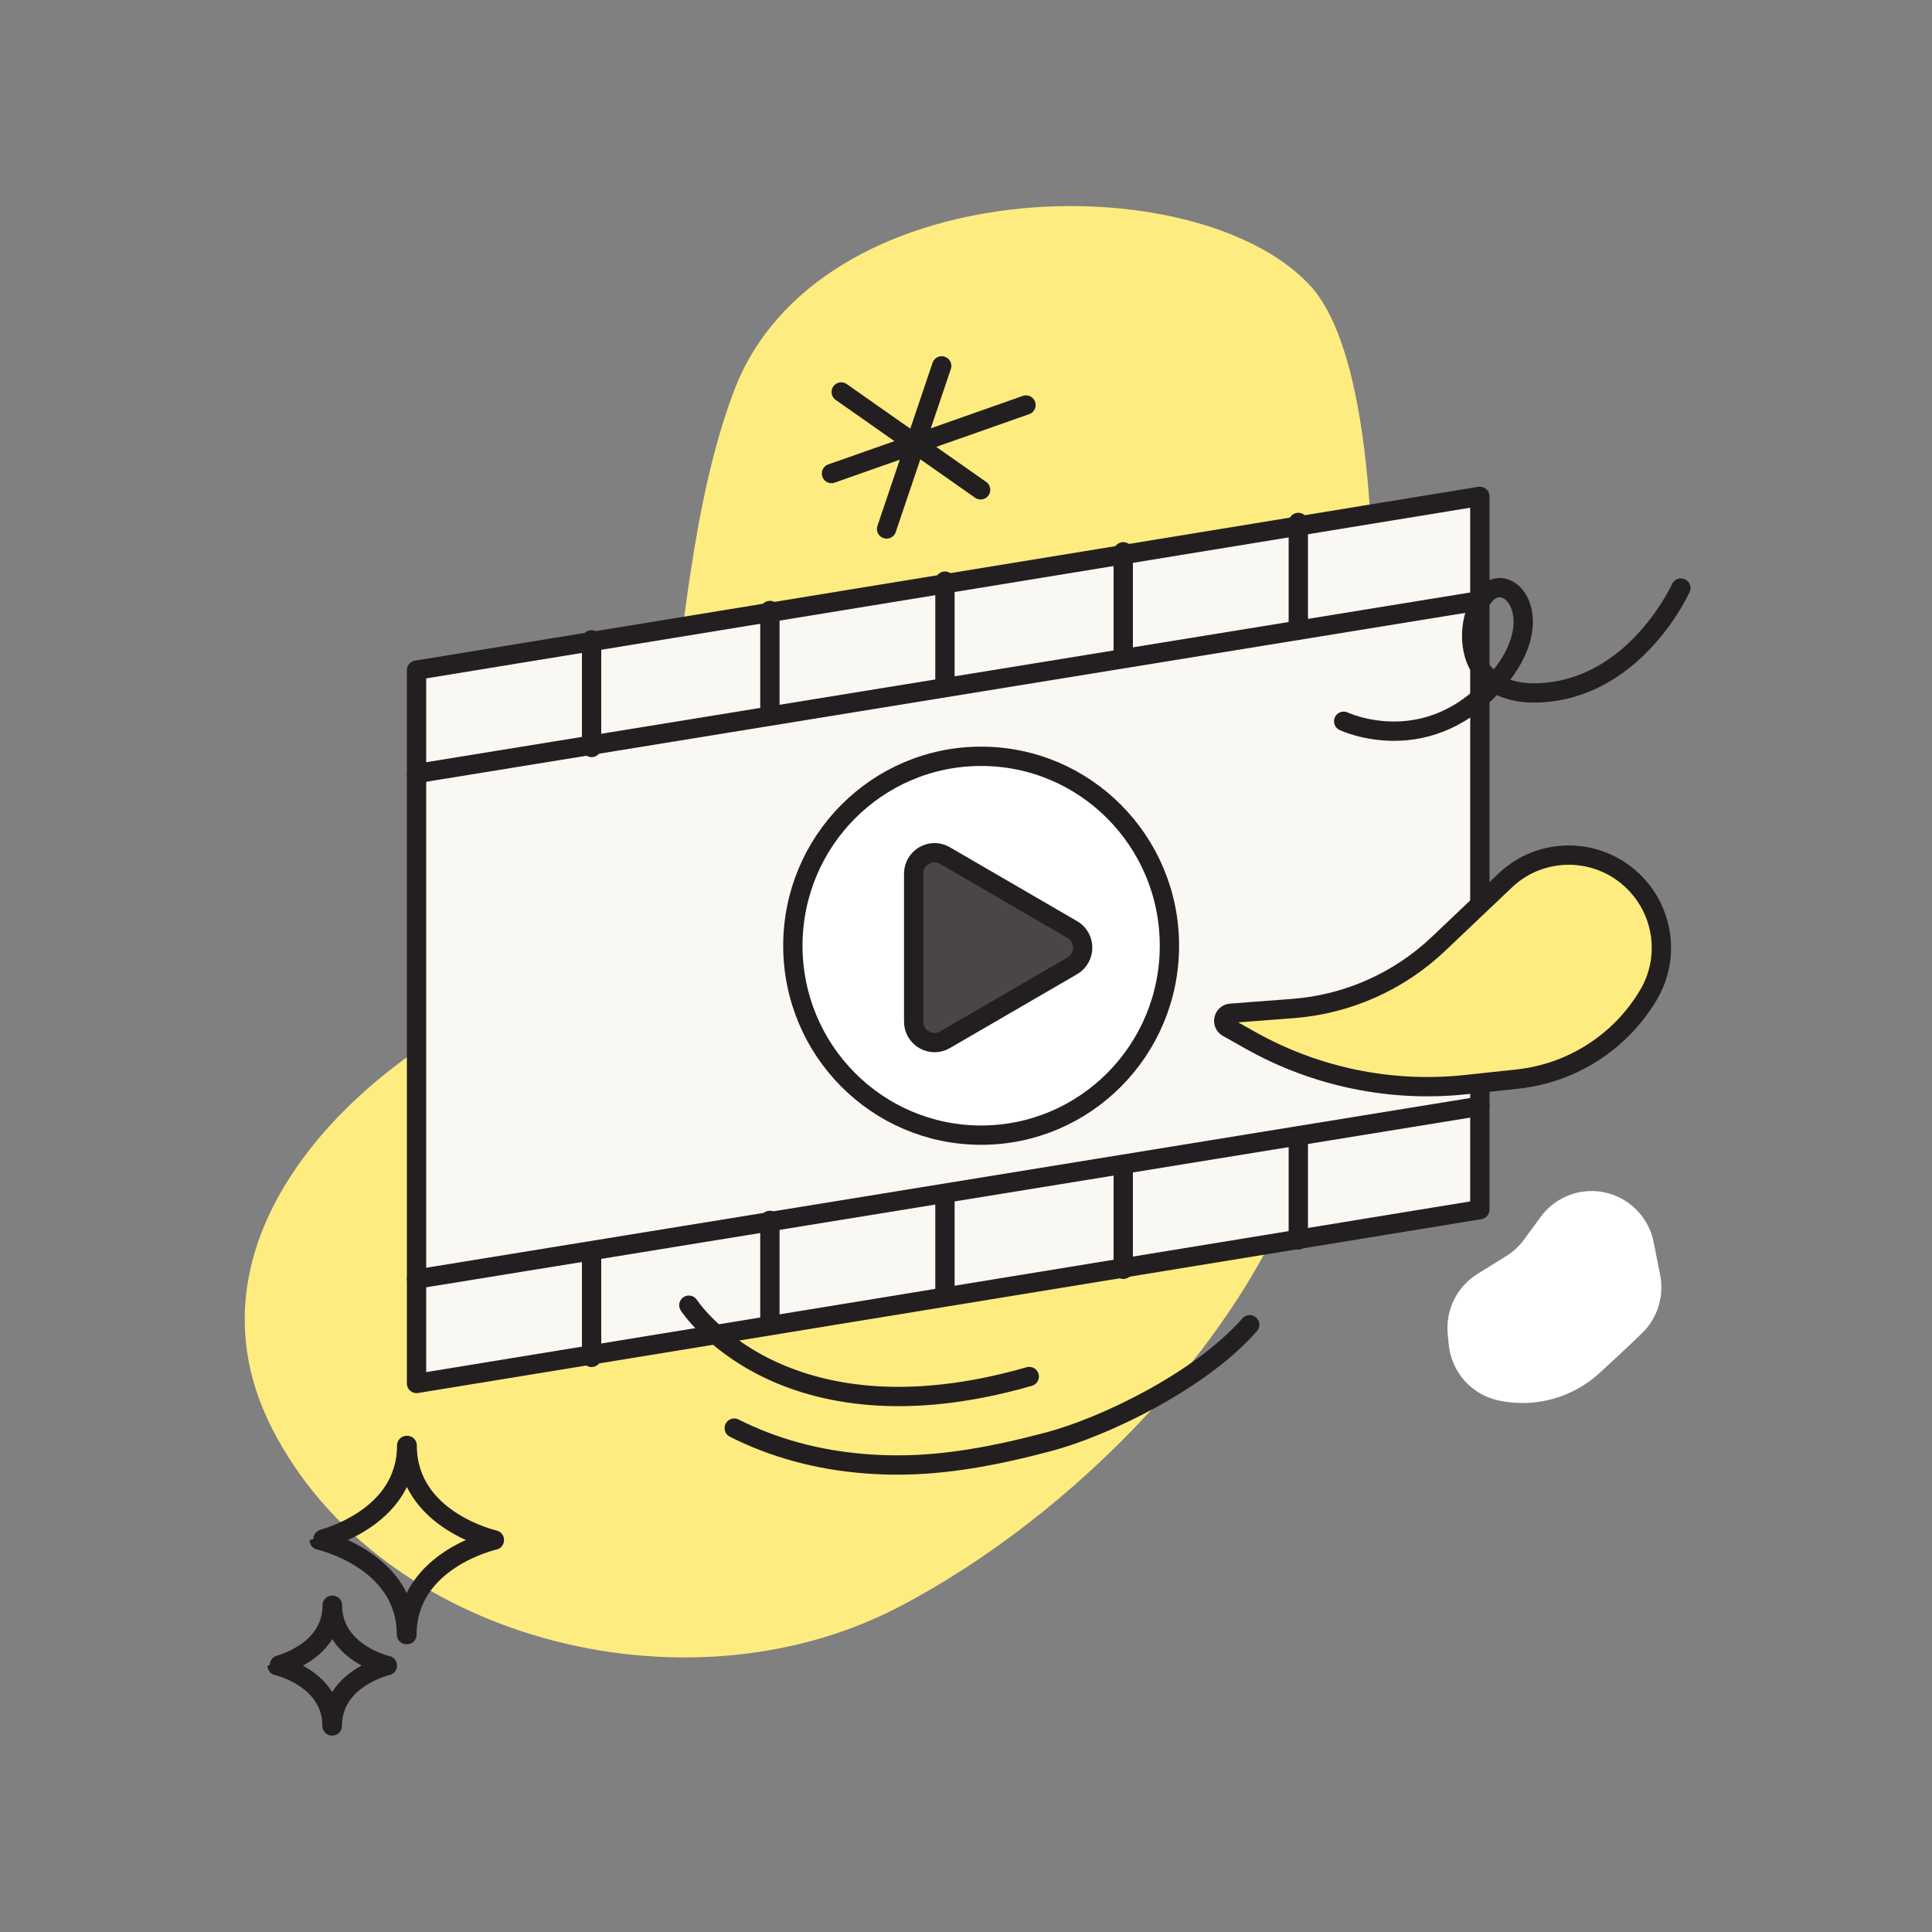
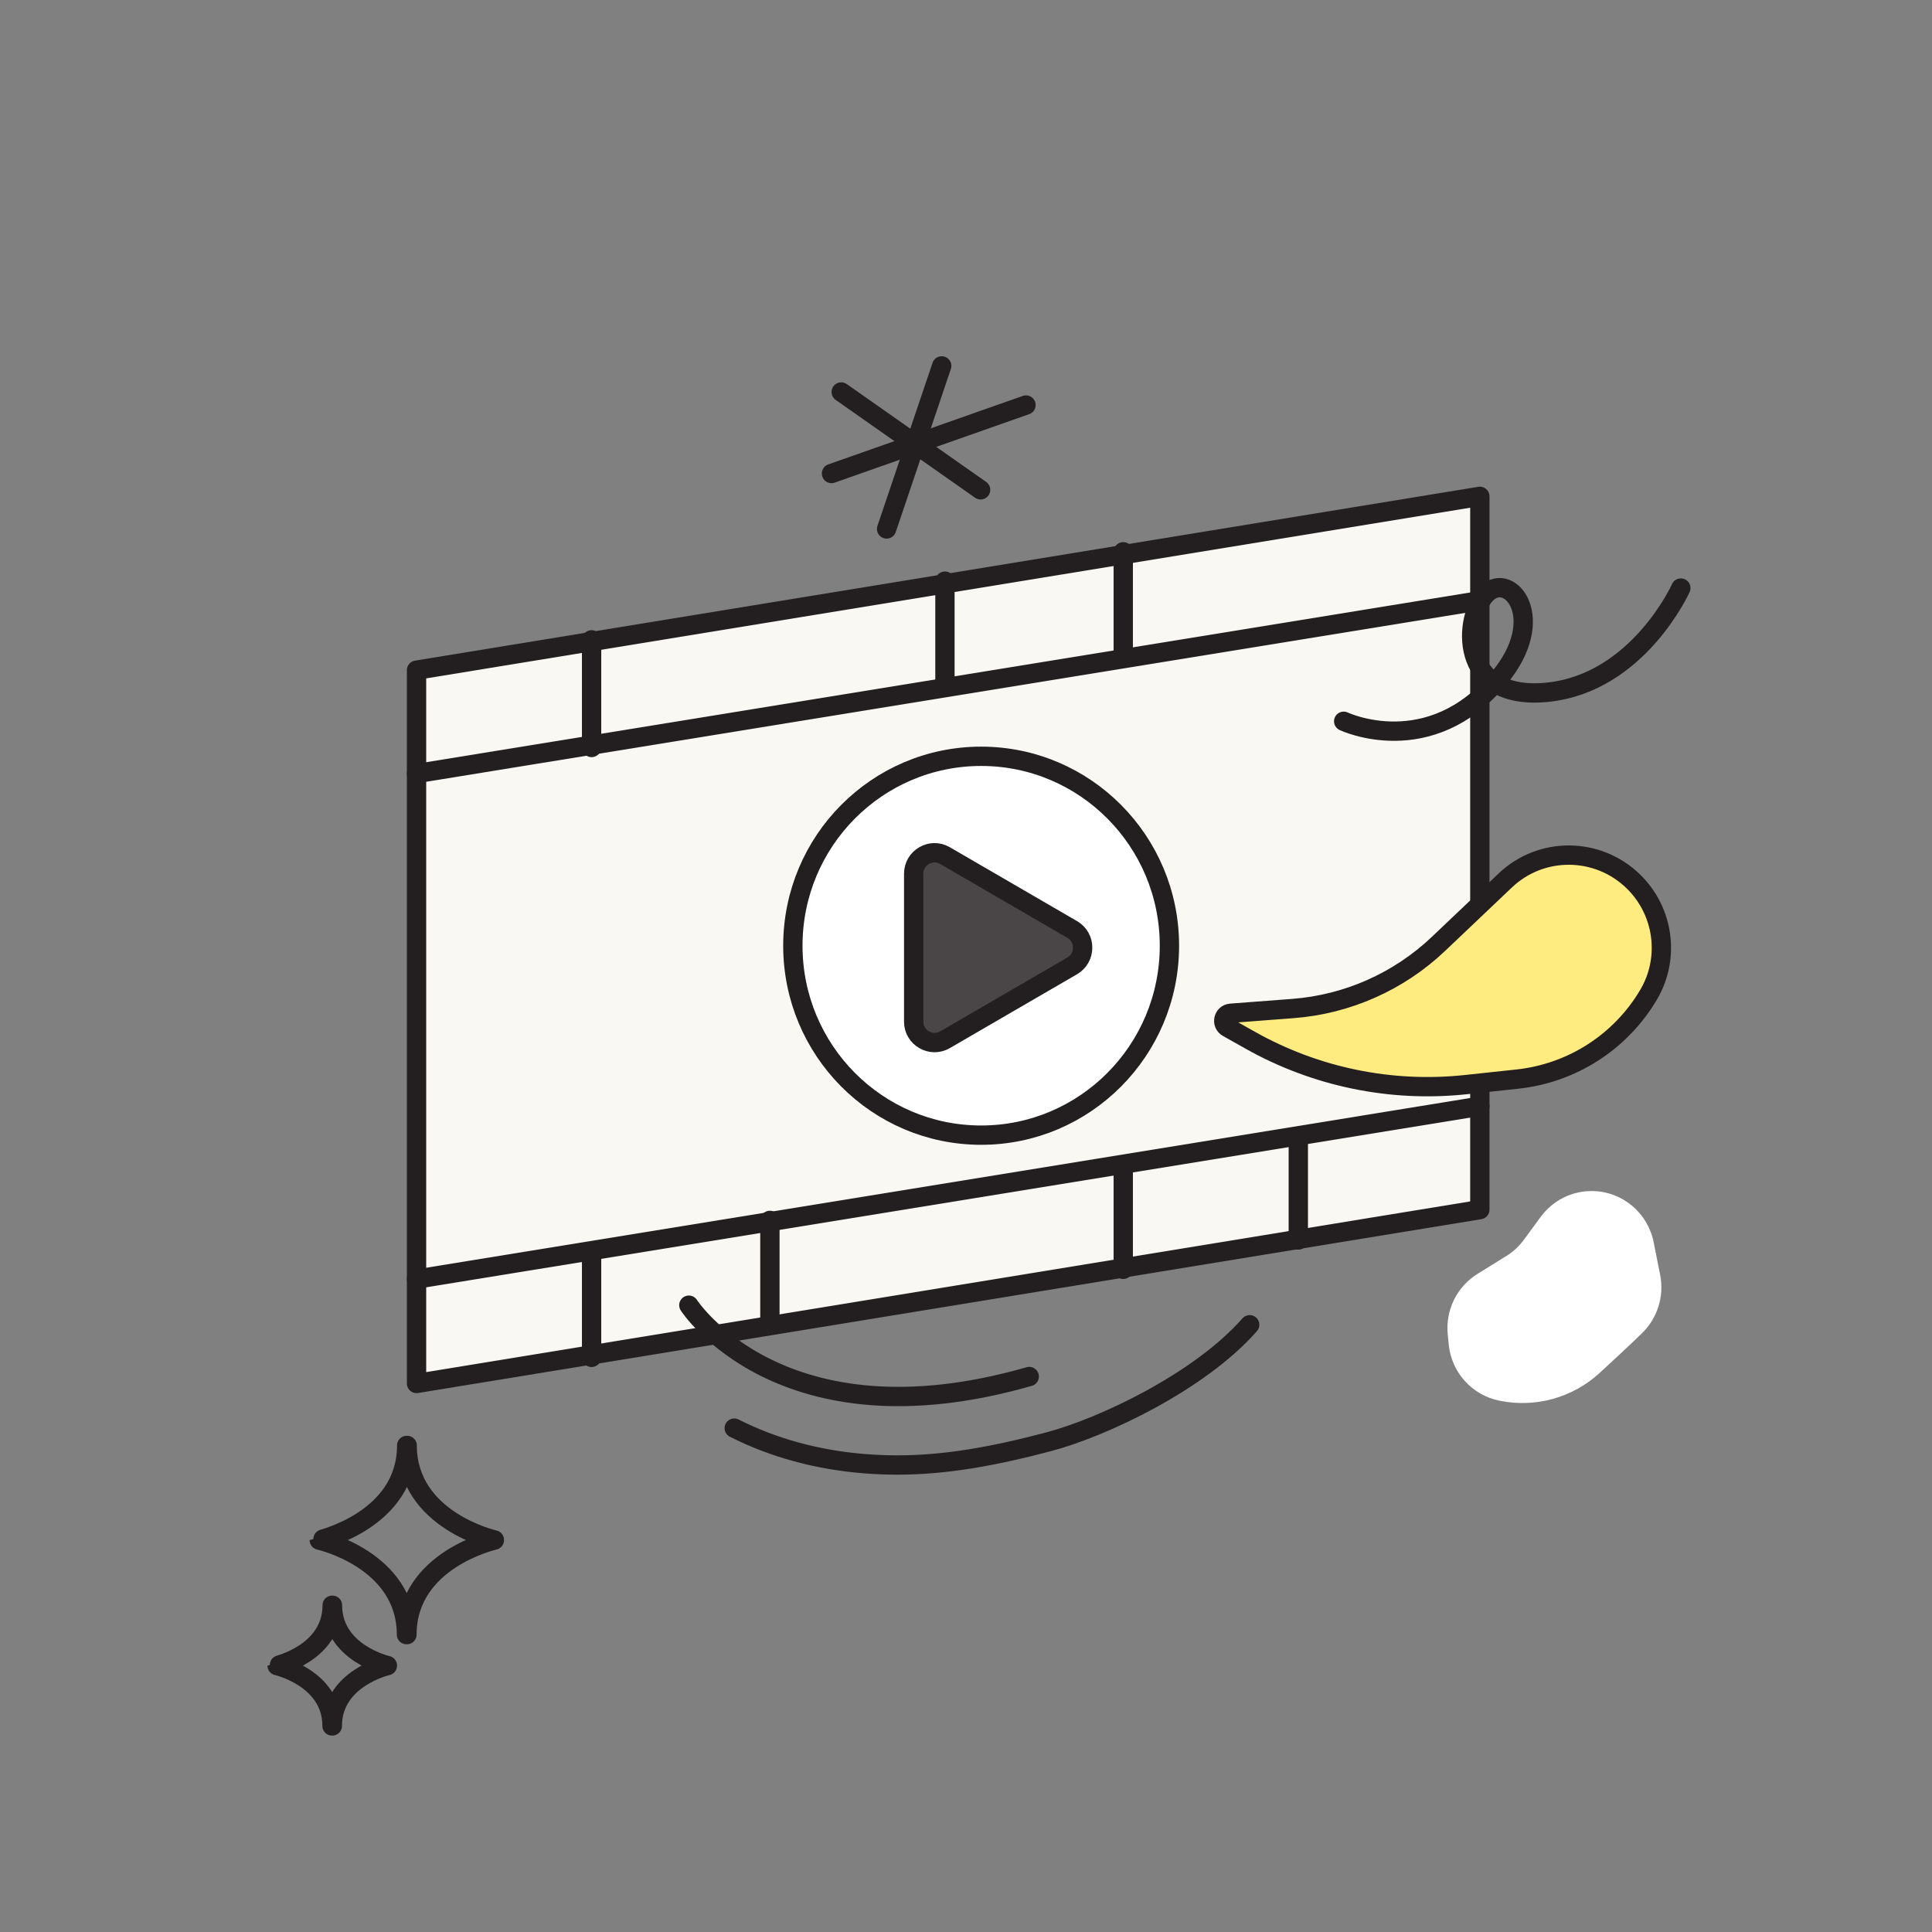
<svg xmlns="http://www.w3.org/2000/svg" width="300" height="300" viewBox="0 0 300 300" fill="none">
  <rect x="0" y="0" width="300" height="300" fill="#808080" stroke="none" />
-   <path d="M203.371 44.272C218.728 60.733 213.95 135.499 203.371 177.683C195.289 206.492 166.516 235.644 139.216 249.705C106.197 266.712 59.021 254.507 42.3 221.925C25.578 189.344 61.41 160.192 84.956 152.99C108.503 145.788 100.995 95.03 113.963 60.734C126.931 26.438 185.73 25.36 203.371 44.272Z" fill="#FFEC80" />
  <path d="M198.58 176.19L95.89 193.554V166.694L134.432 176.733L150.604 162.082L170.549 172.934L196.963 155.571L198.58 176.19Z" fill="white" />
  <path d="M229.79 187.832L64.68 214.824V104.065L229.79 77.073V187.832Z" fill="#F9F8F3" stroke="#231F20" stroke-width="3" stroke-miterlimit="10" stroke-linecap="round" stroke-linejoin="round" />
  <path d="M229.79 171.777L64.68 198.618" stroke="#231F20" stroke-width="3" stroke-miterlimit="10" stroke-linecap="round" stroke-linejoin="round" />
  <path d="M43.034 258.642C43.034 258.642 51.557 260.573 51.557 268H51.603C51.603 260.573 60.149 258.642 60.149 258.642V258.619C60.149 258.619 51.626 256.689 51.626 249.262H51.58C51.58 256.689 43.034 258.619 43.034 258.642Z" stroke="#231F20" stroke-width="3" stroke-miterlimit="10" stroke-linecap="round" stroke-linejoin="round" />
  <path d="M49.578 239.151C49.578 239.151 63.115 242.177 63.115 253.82H63.188C63.188 242.177 76.761 239.151 76.761 239.151V239.115C76.761 239.115 63.224 236.089 63.224 224.446H63.151C63.151 236.089 49.578 239.115 49.578 239.151Z" stroke="#231F20" stroke-width="3" stroke-miterlimit="10" stroke-linecap="round" stroke-linejoin="round" />
  <path d="M64.68 120.12L229.79 93.279" stroke="#231F20" stroke-width="3" stroke-miterlimit="10" stroke-linecap="round" stroke-linejoin="round" />
  <path d="M91.862 194.566V210.772" stroke="#231F20" stroke-width="3" stroke-miterlimit="10" stroke-linecap="round" stroke-linejoin="round" />
  <path d="M91.862 99.356V116.069" stroke="#231F20" stroke-width="3" stroke-miterlimit="10" stroke-linecap="round" stroke-linejoin="round" />
  <path d="M119.549 189.502V205.708" stroke="#231F20" stroke-width="3" stroke-miterlimit="10" stroke-linecap="round" stroke-linejoin="round" />
-   <path d="M119.549 94.798V111.004" stroke="#231F20" stroke-width="3" stroke-miterlimit="10" stroke-linecap="round" stroke-linejoin="round" />
-   <path d="M146.731 185.451V201.15" stroke="#231F20" stroke-width="3" stroke-miterlimit="10" stroke-linecap="round" stroke-linejoin="round" />
  <path d="M146.731 90.24V105.94" stroke="#231F20" stroke-width="3" stroke-miterlimit="10" stroke-linecap="round" stroke-linejoin="round" />
  <path d="M174.418 180.893V197.099" stroke="#231F20" stroke-width="3" stroke-miterlimit="10" stroke-linecap="round" stroke-linejoin="round" />
  <path d="M174.418 85.682V101.888" stroke="#231F20" stroke-width="3" stroke-miterlimit="10" stroke-linecap="round" stroke-linejoin="round" />
  <path d="M201.601 176.841V192.541" stroke="#231F20" stroke-width="3" stroke-miterlimit="10" stroke-linecap="round" stroke-linejoin="round" />
-   <path d="M201.601 81.124V97.837" stroke="#231F20" stroke-width="3" stroke-miterlimit="10" stroke-linecap="round" stroke-linejoin="round" />
  <path d="M146.228 56.815L137.671 82.137" stroke="#231F20" stroke-width="3" stroke-miterlimit="10" stroke-linecap="round" stroke-linejoin="round" />
  <path d="M129.113 73.528L159.316 62.893" stroke="#231F20" stroke-width="3" stroke-miterlimit="10" stroke-linecap="round" stroke-linejoin="round" />
  <path d="M130.623 60.867L152.269 76.06" stroke="#231F20" stroke-width="3" stroke-miterlimit="10" stroke-linecap="round" stroke-linejoin="round" />
  <path d="M239.231 188.962L236.643 192.492C235.897 193.511 234.963 194.376 233.891 195.04L229.423 197.812C226.233 199.79 224.44 203.42 224.802 207.171L224.954 208.756C225.372 213.089 228.56 216.634 232.805 217.491C232.845 217.499 232.887 217.508 232.928 217.516C238.464 218.629 244.199 217.027 248.373 213.204C250.65 211.119 253.103 208.84 255.002 206.984C257.394 204.646 258.442 201.25 257.788 197.963L256.777 192.885C255.873 188.334 251.939 185.032 247.324 184.946C244.138 184.885 241.122 186.383 239.231 188.962Z" fill="white" />
  <path d="M208.647 111.998C208.647 111.998 221.994 118.351 232.835 105.239C240.457 96.022 234.492 88.651 230.847 92.132C227.202 95.613 226.209 108.926 240.291 107.492C254.373 106.057 261 91.313 261 91.313" stroke="#231F20" stroke-width="3" stroke-miterlimit="10" stroke-linecap="round" stroke-linejoin="round" />
  <path d="M114.012 221.759C120.135 224.852 126.983 226.715 134.367 227.291C136.019 227.421 137.699 227.485 139.403 227.485C146.777 227.485 154.265 226.143 162.82 223.88C171.375 221.615 186.335 214.492 194.05 205.708" stroke="#231F20" stroke-width="3" stroke-miterlimit="10" stroke-linecap="round" stroke-linejoin="round" />
  <path d="M106.964 202.669C106.964 202.669 121.221 224.826 159.819 213.748" stroke="#231F20" stroke-width="3" stroke-miterlimit="10" stroke-linecap="round" stroke-linejoin="round" />
  <path d="M152.352 176.265C168.498 176.265 181.588 163.096 181.588 146.851C181.588 130.606 168.498 117.438 152.352 117.438C136.205 117.438 123.115 130.606 123.115 146.851C123.115 163.096 136.205 176.265 152.352 176.265Z" fill="white" stroke="#231F20" stroke-width="3" stroke-miterlimit="10" stroke-linecap="round" stroke-linejoin="round" />
  <path d="M166.493 144.329L146.735 132.855C144.575 131.6 141.876 133.167 141.876 135.678V158.631C141.876 161.137 144.575 162.704 146.735 161.453L166.493 149.98C168.653 148.713 168.653 145.579 166.493 144.329Z" fill="#4A4647" stroke="#231F20" stroke-width="3" />
  <path d="M190.629 159.552L194.133 161.523C204.309 167.25 216.007 169.661 227.596 168.42L235.619 167.561C244.095 166.654 251.637 161.809 255.98 154.48C259.353 148.788 258.384 141.511 253.634 136.875C248.109 131.482 239.327 131.408 233.747 136.707L223.358 146.573C217.205 152.417 209.224 155.958 200.753 156.604L191.111 157.338C189.947 157.429 189.609 158.978 190.629 159.552Z" fill="#FFEC80" stroke="#231F20" stroke-width="3" stroke-miterlimit="10" stroke-linecap="round" stroke-linejoin="round" />
</svg>